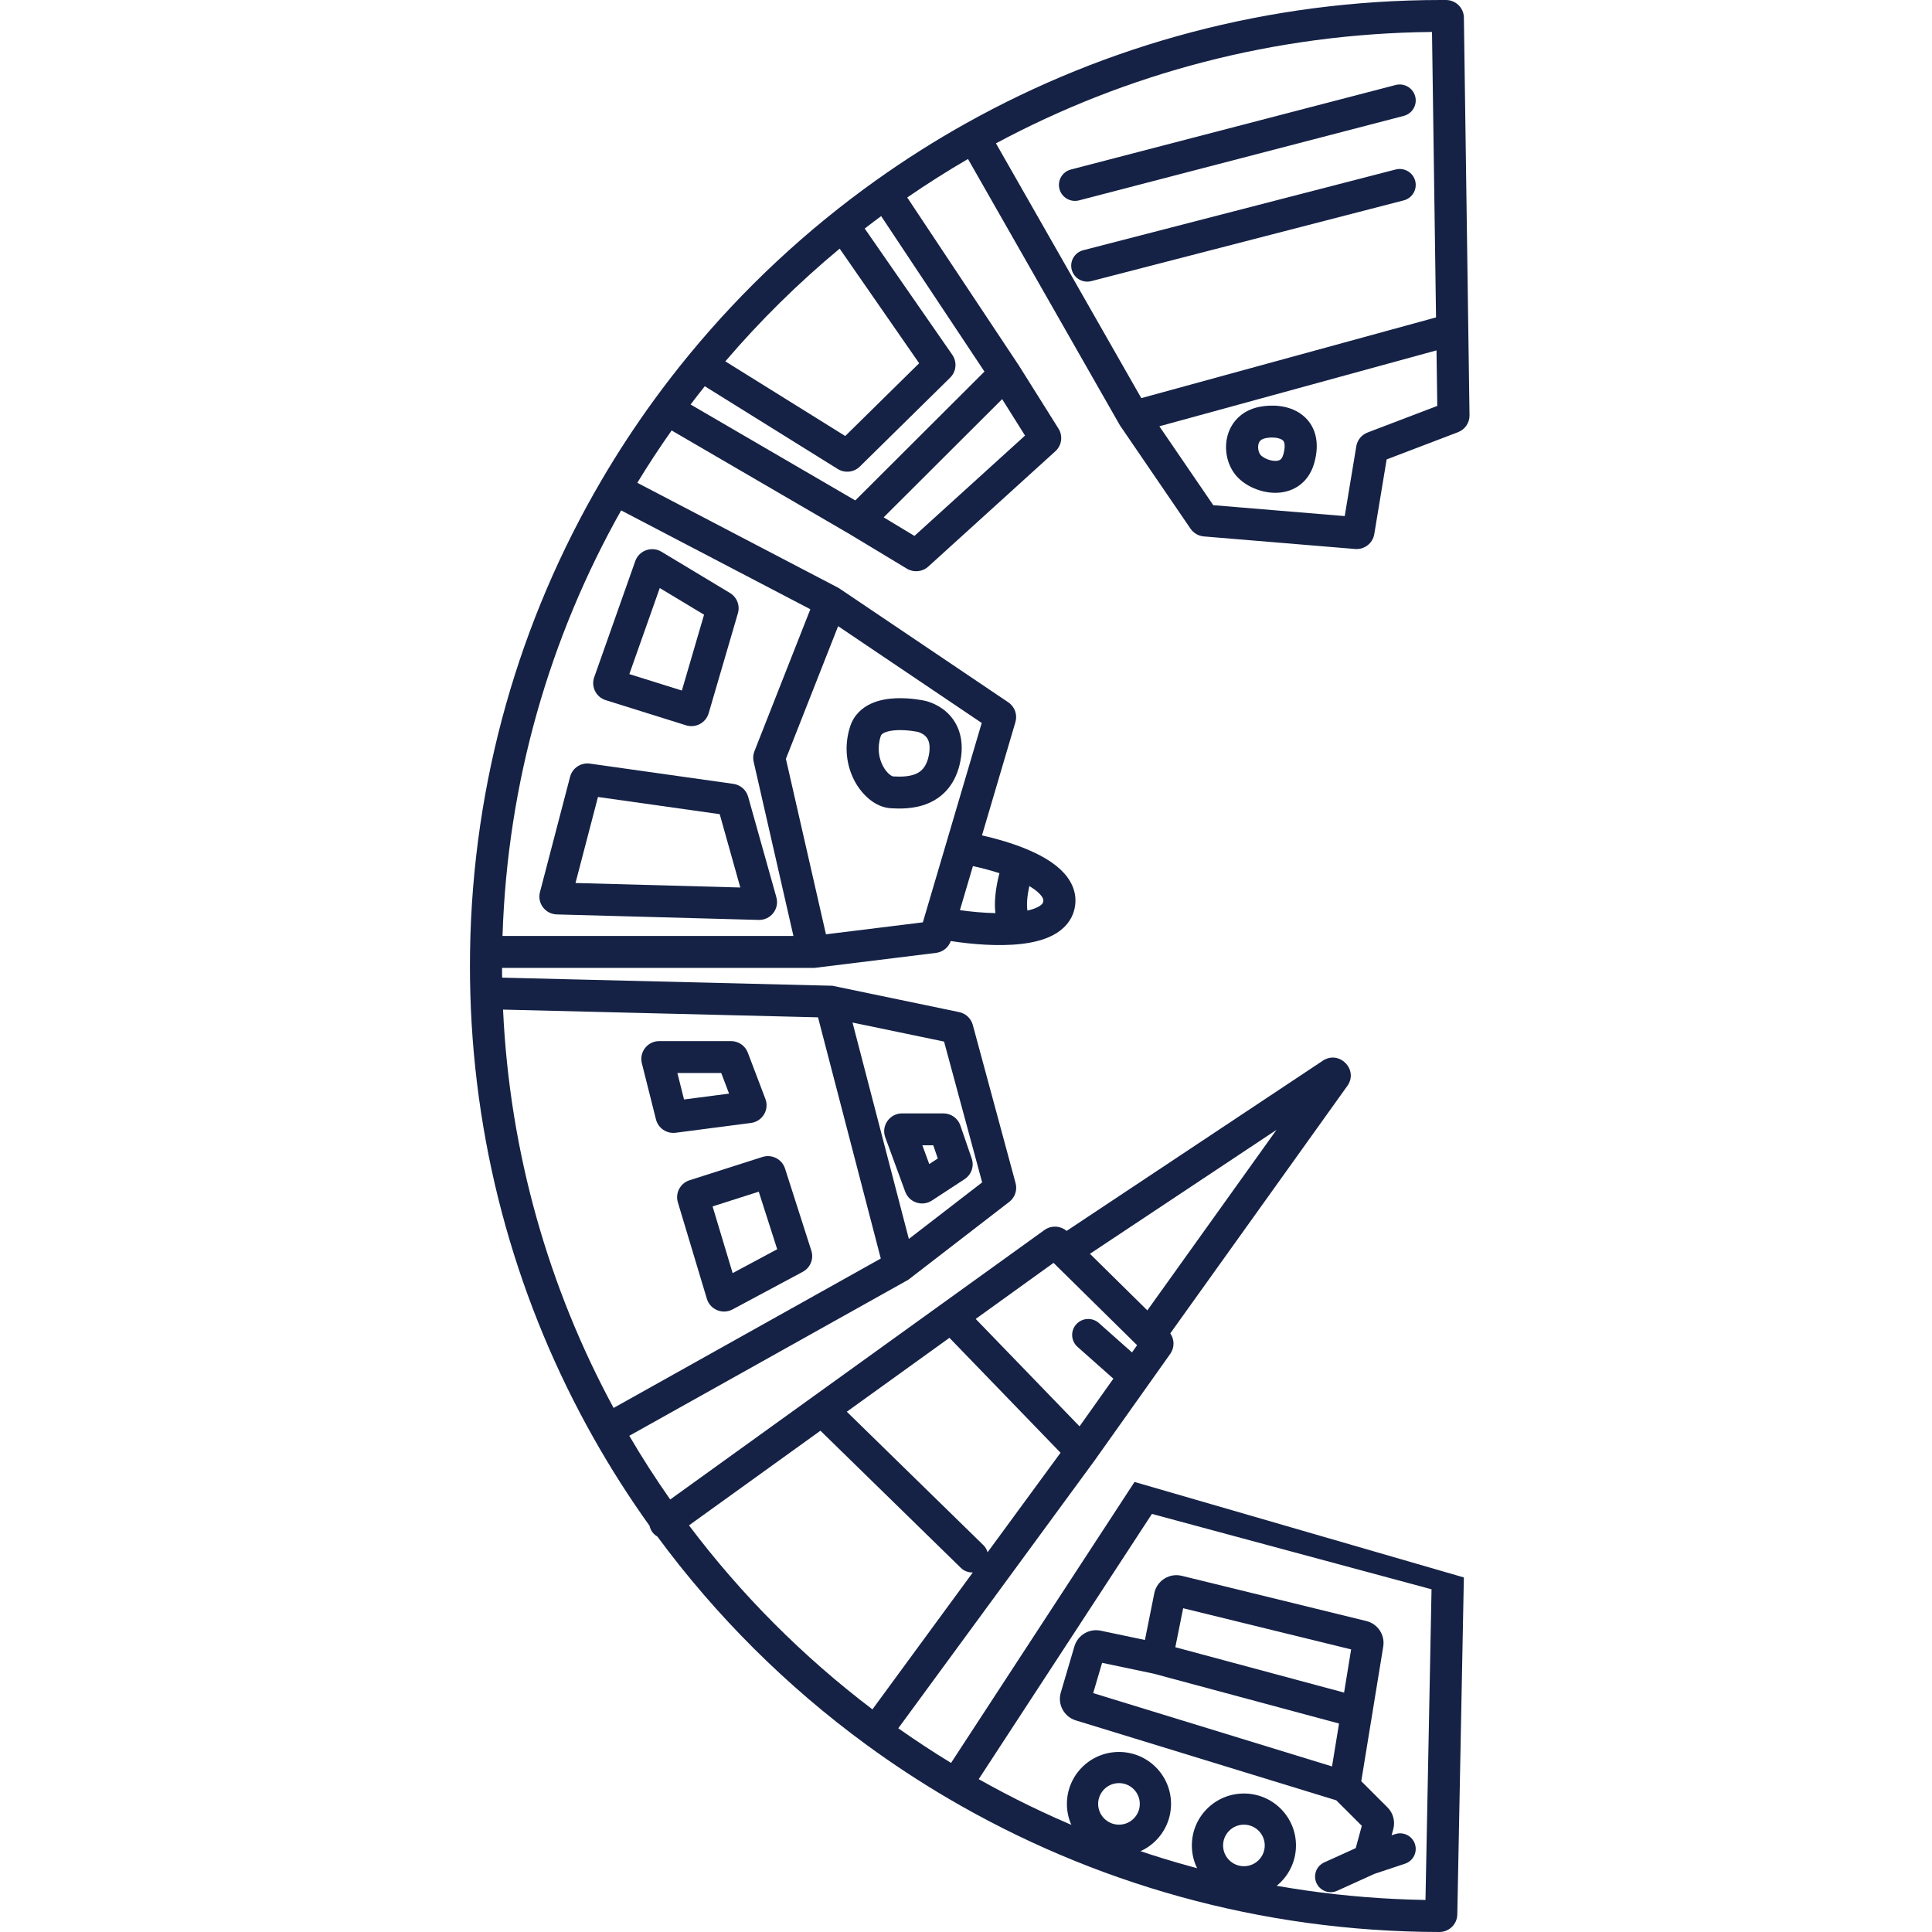
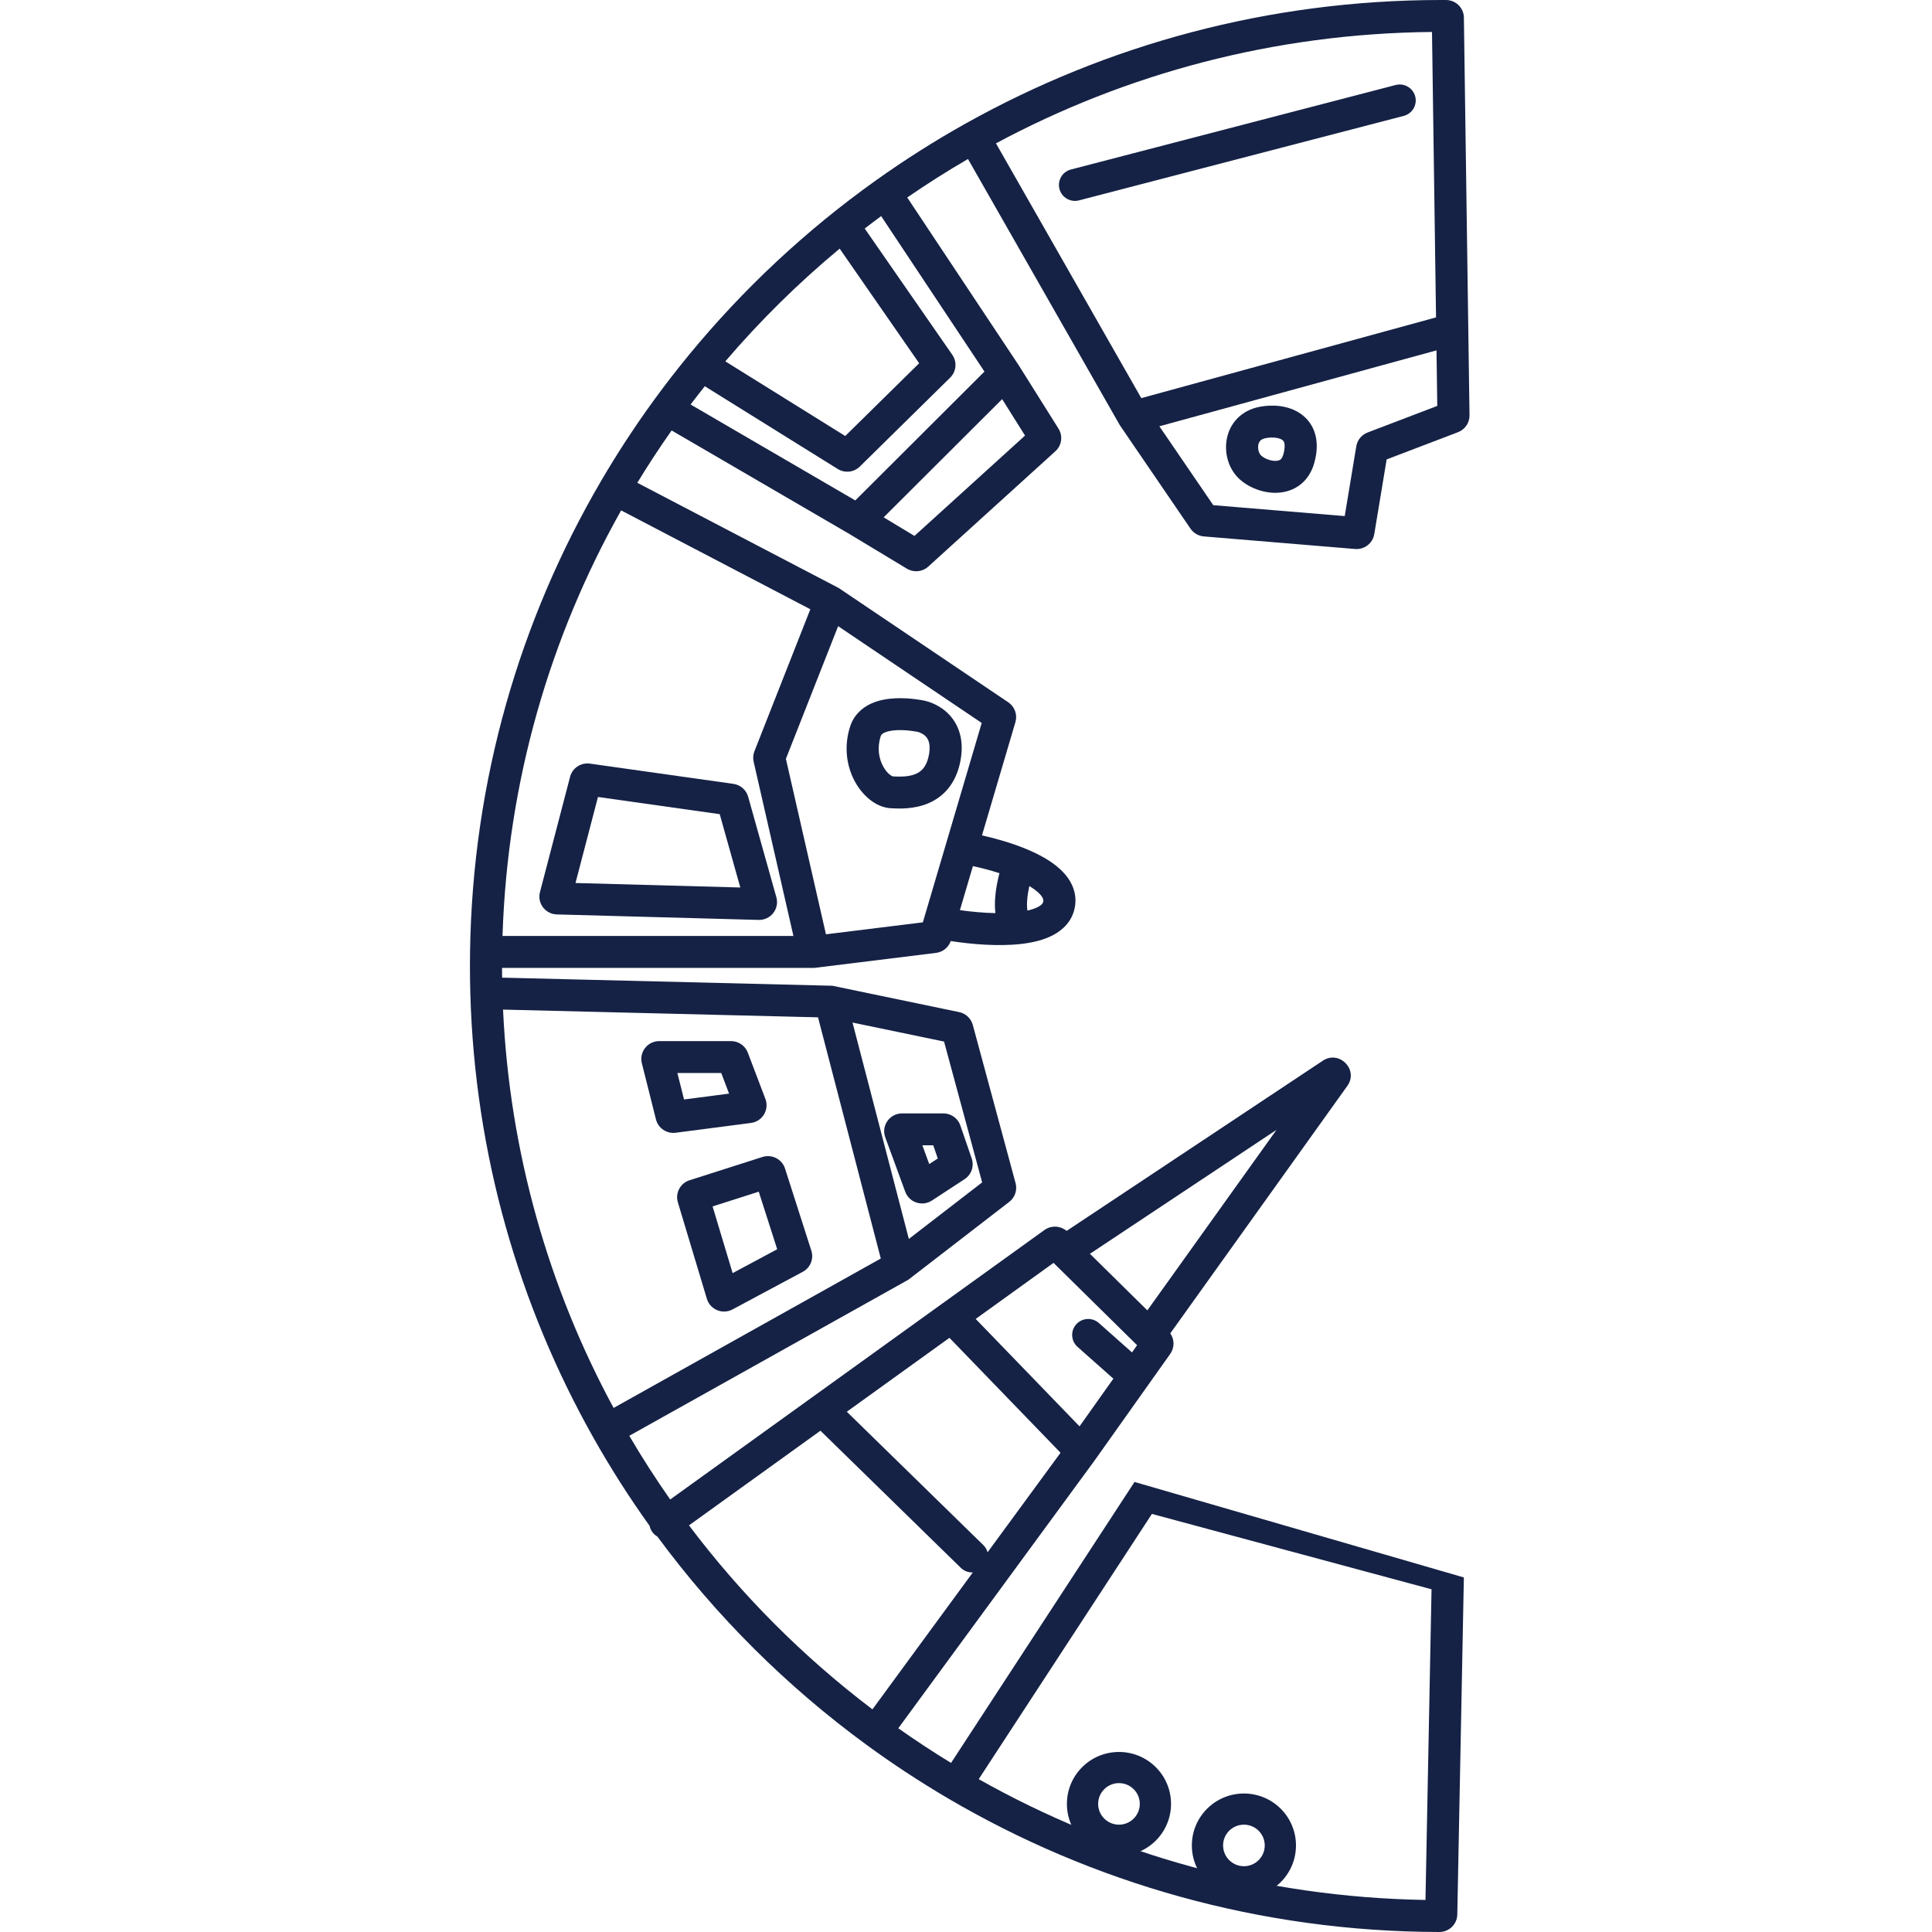
<svg xmlns="http://www.w3.org/2000/svg" width="259" height="259" viewBox="0 0 259 259" fill="none">
  <path fill-rule="evenodd" clip-rule="evenodd" d="M168.888 54.531C170.524 54.221 172.731 54.293 174.427 55.513C175.327 56.16 176.023 57.098 176.338 58.308C176.644 59.483 176.557 60.774 176.168 62.129C175.792 63.436 175.064 64.48 174.039 65.17C173.039 65.844 171.917 66.075 170.902 66.065C168.971 66.047 166.955 65.155 165.784 63.842C164.584 62.496 164.108 60.499 164.487 58.715C164.901 56.762 166.356 55.011 168.888 54.531ZM169.694 58.734C170.715 58.541 171.545 58.72 171.906 58.98C172.033 59.072 172.121 59.18 172.173 59.382C172.235 59.618 172.275 60.105 172.031 60.953C171.9 61.407 171.722 61.563 171.626 61.627C171.505 61.709 171.292 61.789 170.942 61.786C170.589 61.783 170.178 61.692 169.789 61.522C169.391 61.348 169.125 61.14 169.002 61.002C168.773 60.746 168.578 60.155 168.696 59.598C168.747 59.359 168.844 59.189 168.96 59.071C169.069 58.962 169.275 58.814 169.694 58.734Z" fill="#152245" />
  <path fill-rule="evenodd" clip-rule="evenodd" d="M196.243 211.47L195.362 256.656C195.336 257.962 194.263 259.002 192.954 259C168.91 258.955 146.389 252.425 127.072 241.076C123.301 238.86 119.651 236.46 116.136 233.888C105.436 226.061 95.983 216.644 88.128 205.988C87.869 205.841 87.637 205.64 87.451 205.384C87.264 205.127 87.143 204.843 87.084 204.552C84.364 200.754 81.844 196.804 79.541 192.716C69.576 175.028 63.663 154.777 63.052 133.21C63.017 131.978 63 130.741 63 129.5C63 128.859 63.005 128.22 63.014 127.581C63.35 104.611 69.7 83.083 80.57 64.493C82.762 60.743 85.138 57.114 87.685 53.616C89.179 51.565 90.731 49.56 92.34 47.602C99.621 38.743 108.058 30.86 117.423 24.183C121.301 21.418 125.337 18.859 129.517 16.523C148.348 6.001 170.076 -1.75267e-08 193.206 -2.13129e-08C193.423 -2.13483e-08 193.639 0 193.855 0.001C195.126 0.008 196.162 0.994 196.242 2.238L196.246 2.359L197 55.672C197.014 56.674 196.398 57.579 195.457 57.938L185.891 61.589L184.232 71.602C184.028 72.832 182.908 73.699 181.659 73.596L161.387 71.912C160.664 71.852 160.006 71.47 159.598 70.873L150.127 57.008L129.766 21.314C126.982 22.933 124.265 24.654 121.622 26.475L136.545 48.932L136.56 48.955L141.9 57.461C142.515 58.44 142.339 59.716 141.481 60.494L124.442 75.957C123.654 76.672 122.486 76.785 121.574 76.235L113.903 71.606L90.038 57.706C88.428 59.99 86.893 62.33 85.436 64.722L112.444 78.832L112.544 78.899L135.168 94.15C136.033 94.733 136.42 95.805 136.126 96.803L131.642 111.991C133.477 112.402 135.558 112.992 137.461 113.769C139.17 114.467 140.907 115.381 142.176 116.574C143.473 117.793 144.526 119.566 144.064 121.758C143.697 123.503 142.51 124.65 141.193 125.351C139.917 126.029 138.385 126.373 136.889 126.544C133.837 126.892 130.247 126.588 127.457 126.154C127.158 127.011 126.394 127.63 125.482 127.742L109.192 129.752L67.303 129.752C67.304 130.189 67.307 130.625 67.312 131.061L111.586 132.148L128.581 135.68C129.44 135.859 130.131 136.488 130.387 137.319L130.411 137.4L136.147 158.609C136.399 159.54 136.065 160.529 135.299 161.12L121.893 171.463L121.767 171.56L84.361 192.479C86.075 195.403 87.905 198.252 89.845 201.019L140.017 164.892L140.108 164.83C141.004 164.245 142.18 164.323 142.99 165.013L177.327 142.2L177.431 142.134C179.628 140.808 182.145 143.444 180.621 145.574L156.885 178.75C157.458 179.563 157.472 180.664 156.879 181.5L146.734 195.798L146.724 195.812L146.714 195.825L120.422 231.689C122.724 233.313 125.082 234.863 127.495 236.334L152.092 198.668L196.243 211.47ZM191.097 254.704C169.341 254.349 148.933 248.507 131.204 238.51L154.424 202.953L191.909 213.057L191.097 254.704ZM116.957 229.153C107.657 222.104 99.374 213.797 92.364 204.487L109.987 191.798L128.81 210.186C129.254 210.62 129.838 210.822 130.414 210.797L116.957 229.153ZM131.825 207.134L113.522 189.253L127.28 179.346L142.175 194.754L132.393 208.097C132.296 207.743 132.107 207.409 131.825 207.134ZM144.721 191.214L130.799 176.813L141.235 169.298L152.438 180.337L151.753 181.303L147.314 177.363C146.428 176.576 145.068 176.653 144.277 177.535C143.486 178.416 143.563 179.769 144.449 180.556L149.256 184.822L144.721 191.214ZM82.258 188.746C73.589 172.721 68.327 154.602 67.438 135.345L109.661 136.381L118.077 168.714L82.258 188.746ZM153.811 175.667L146.115 168.082L171.126 151.465L153.811 175.667ZM131.665 158.508L121.838 166.09L114.287 137.081L126.559 139.631L131.665 158.508ZM67.366 125.473C68.023 104.798 73.717 85.391 83.268 68.423L108.632 81.674L101.138 100.709C100.962 101.155 100.925 101.643 101.032 102.11L106.365 125.473L67.366 125.473ZM110.726 125.251L105.356 101.729L112.358 83.943L131.607 96.919L123.716 123.648L110.726 125.251ZM133.44 122.411C131.834 122.38 130.172 122.222 128.684 122.01L130.427 116.107C131.549 116.349 132.779 116.667 133.982 117.057C133.732 118.018 133.519 119.094 133.426 120.159C133.363 120.878 133.35 121.65 133.44 122.411ZM137.712 120.529C137.762 119.954 137.863 119.357 137.99 118.784C138.487 119.082 138.902 119.384 139.221 119.685C139.902 120.324 139.896 120.68 139.854 120.882C139.821 121.036 139.72 121.282 139.164 121.577C138.805 121.768 138.328 121.936 137.735 122.071C137.67 121.672 137.657 121.152 137.712 120.529ZM122.591 71.844L118.462 69.353L134.346 53.507L137.413 58.393L122.591 71.844ZM162.648 67.723L155.423 57.147L192.574 46.971L192.679 54.415L183.334 57.981C182.562 58.276 181.998 58.944 181.837 59.747L181.823 59.825L180.271 69.186L162.648 67.723ZM115.923 30.638C116.65 30.075 117.384 29.519 118.125 28.971L131.974 49.813L114.658 67.087L92.58 54.227C93.205 53.403 93.839 52.586 94.483 51.777L112.304 62.871C113.249 63.46 114.478 63.324 115.27 62.544L127.378 50.625C128.206 49.809 128.327 48.521 127.665 47.567L115.923 30.638ZM97.236 48.443C101.903 42.983 107.032 37.926 112.564 33.332L123.221 48.696L113.312 58.451L97.236 48.443ZM133.517 19.218C150.939 9.87 170.829 4.487 191.971 4.285L192.512 42.55L153 53.372L133.517 19.218Z" fill="#152245" />
-   <path d="M187.098 22.722C188.248 22.425 189.422 23.111 189.721 24.255C190.019 25.398 189.33 26.566 188.18 26.863L146.296 37.686C145.146 37.983 143.972 37.297 143.673 36.154C143.374 35.01 144.064 33.842 145.214 33.545L187.098 22.722Z" fill="#152245" />
  <path d="M187.094 11.396C188.244 11.097 189.419 11.781 189.72 12.925C190.021 14.068 189.333 15.237 188.183 15.536L144.655 26.862C143.505 27.162 142.33 26.477 142.029 25.334C141.728 24.191 142.416 23.022 143.566 22.723L187.094 11.396Z" fill="#152245" />
  <path fill-rule="evenodd" clip-rule="evenodd" d="M76.456 104.026C76.793 102.948 77.846 102.25 78.977 102.356L79.09 102.369L98.316 105.083C99.261 105.217 100.037 105.893 100.294 106.807L104.079 120.29C104.515 121.841 103.316 123.367 101.698 123.323L74.647 122.586C73.102 122.544 71.997 121.083 72.386 119.595L76.425 104.135L76.456 104.026ZM99.243 118.976L77.15 118.374L80.163 106.842L96.483 109.146L99.243 118.976Z" fill="#152245" />
-   <path fill-rule="evenodd" clip-rule="evenodd" d="M85.187 75.152C85.721 73.769 87.39 73.193 88.675 73.966L97.859 79.495C98.791 80.056 99.227 81.169 98.923 82.208L95.001 95.619C94.624 96.907 93.257 97.635 91.971 97.233L81.205 93.864C79.909 93.458 79.208 92.065 79.658 90.79L85.162 75.219L85.187 75.152ZM91.411 92.572L84.368 90.368L88.446 78.83L94.385 82.405L91.411 92.572Z" fill="#152245" />
  <path fill-rule="evenodd" clip-rule="evenodd" d="M120.075 93.61C121.102 93.565 122.062 93.647 122.75 93.735C123.098 93.78 123.388 93.828 123.595 93.865C123.698 93.884 123.782 93.9 123.843 93.912C123.873 93.919 123.898 93.924 123.916 93.928L123.929 93.93L123.933 93.931C123.954 93.936 123.98 93.941 124.01 93.948C124.068 93.961 124.143 93.98 124.23 94.004C124.405 94.052 124.636 94.124 124.902 94.23C125.428 94.439 126.135 94.796 126.817 95.391C128.301 96.686 129.34 98.834 128.764 101.949C128.192 105.036 126.486 106.836 124.413 107.702C122.526 108.492 120.535 108.418 119.436 108.354C117.281 108.227 115.514 106.488 114.558 104.682C113.522 102.723 113.083 100.114 113.972 97.379C114.475 95.835 115.582 94.88 116.745 94.34C117.856 93.824 119.07 93.654 120.075 93.61ZM120.264 97.884C120.964 97.854 121.662 97.91 122.199 97.979C122.464 98.013 122.679 98.049 122.824 98.075C122.896 98.088 122.95 98.099 122.983 98.105L123.006 98.11L123.017 98.112L123.018 98.112L123.052 98.12L123.059 98.121C123.064 98.123 123.073 98.125 123.083 98.128C123.127 98.14 123.205 98.163 123.304 98.203C123.511 98.285 123.76 98.416 123.98 98.608C124.299 98.886 124.841 99.506 124.532 101.174C124.219 102.869 123.457 103.461 122.746 103.758C121.849 104.133 120.74 104.144 119.688 104.082L119.686 104.081C119.646 104.067 118.971 103.832 118.365 102.689C117.82 101.658 117.563 100.239 118.066 98.696C118.12 98.528 118.224 98.376 118.565 98.217C118.958 98.035 119.541 97.916 120.264 97.884Z" fill="#152245" />
  <path fill-rule="evenodd" clip-rule="evenodd" d="M98.002 139.568C99.003 139.568 99.898 140.184 100.251 141.115L102.608 147.325C103.155 148.767 102.207 150.34 100.671 150.54L90.582 151.854C89.371 152.012 88.234 151.242 87.937 150.063L86.046 142.539C85.667 141.03 86.814 139.568 88.379 139.568L98.002 139.568ZM97.737 146.607L91.701 147.393L90.809 143.847L96.69 143.847L97.737 146.607Z" fill="#152245" />
  <path fill-rule="evenodd" clip-rule="evenodd" d="M102.332 155.067C103.523 154.752 104.765 155.388 105.198 156.536L105.239 156.652L108.768 167.665C109.119 168.762 108.635 169.951 107.617 170.496L98.205 175.537C96.864 176.255 95.198 175.568 94.762 174.117L90.873 161.183C90.498 159.936 91.195 158.619 92.442 158.221L102.213 155.101L102.332 155.067ZM98.216 170.671L95.528 161.73L101.717 159.754L104.19 167.472L98.216 170.671Z" fill="#152245" />
  <path fill-rule="evenodd" clip-rule="evenodd" d="M126.467 149.259C127.495 149.259 128.409 149.909 128.742 150.876L130.265 155.303C130.62 156.335 130.228 157.476 129.311 158.075L124.934 160.939C123.638 161.787 121.886 161.211 121.354 159.762L118.678 152.47C118.105 150.91 119.266 149.259 120.936 149.259L126.467 149.259ZM125.718 155.304L124.573 156.053L123.649 153.538L125.111 153.538L125.718 155.304Z" fill="#152245" />
-   <path d="M154.778 213.434C155.185 211.84 156.809 210.855 158.429 211.252L183.172 217.314C184.703 217.689 185.689 219.176 185.435 220.729L182.488 238.785L186.001 242.289C186.769 243.055 187.066 244.172 186.78 245.217L186.556 246.036L187.032 245.879C188.129 245.514 189.315 246.105 189.681 247.199C190.047 248.294 189.454 249.477 188.357 249.842L184.265 251.202L179.255 253.475C178.202 253.952 176.962 253.488 176.483 252.437C176.005 251.387 176.47 250.15 177.523 249.672L181.745 247.757L182.563 244.766L179.138 241.349L144.221 230.632C142.639 230.146 141.742 228.481 142.209 226.897L144.034 220.709L144.078 220.569C144.559 219.188 145.967 218.349 147.413 218.581L147.558 218.607L153.487 219.852L154.742 213.59L154.778 213.434ZM146.55 226.975L178.569 236.804L179.508 231.052L154.636 224.363L147.747 222.916L146.55 226.975ZM157.562 220.823L180.185 226.906L181.13 221.115L158.61 215.597L157.562 220.823Z" fill="#152245" />
  <path d="M152.799 241.826C152.799 240.288 151.549 239.041 150.007 239.041C148.465 239.041 147.215 240.288 147.215 241.826C147.215 243.364 148.465 244.611 150.007 244.611L150.007 248.789C146.152 248.789 143.028 245.671 143.028 241.826C143.028 237.981 146.152 234.864 150.007 234.864C153.861 234.864 156.986 237.981 156.986 241.826C156.986 245.671 153.861 248.789 150.007 248.789L150.007 244.611C151.549 244.611 152.799 243.364 152.799 241.826Z" fill="#152245" />
  <path d="M169.549 247.396C169.549 245.858 168.299 244.611 166.757 244.611C165.215 244.611 163.965 245.858 163.965 247.396C163.965 248.934 165.215 250.181 166.757 250.181L166.757 254.358C162.902 254.358 159.778 251.241 159.778 247.396C159.778 243.551 162.902 240.434 166.757 240.434C170.611 240.434 173.736 243.551 173.736 247.396C173.736 251.241 170.611 254.358 166.757 254.358L166.757 250.181C168.299 250.181 169.549 248.934 169.549 247.396Z" fill="#152245" />
</svg>